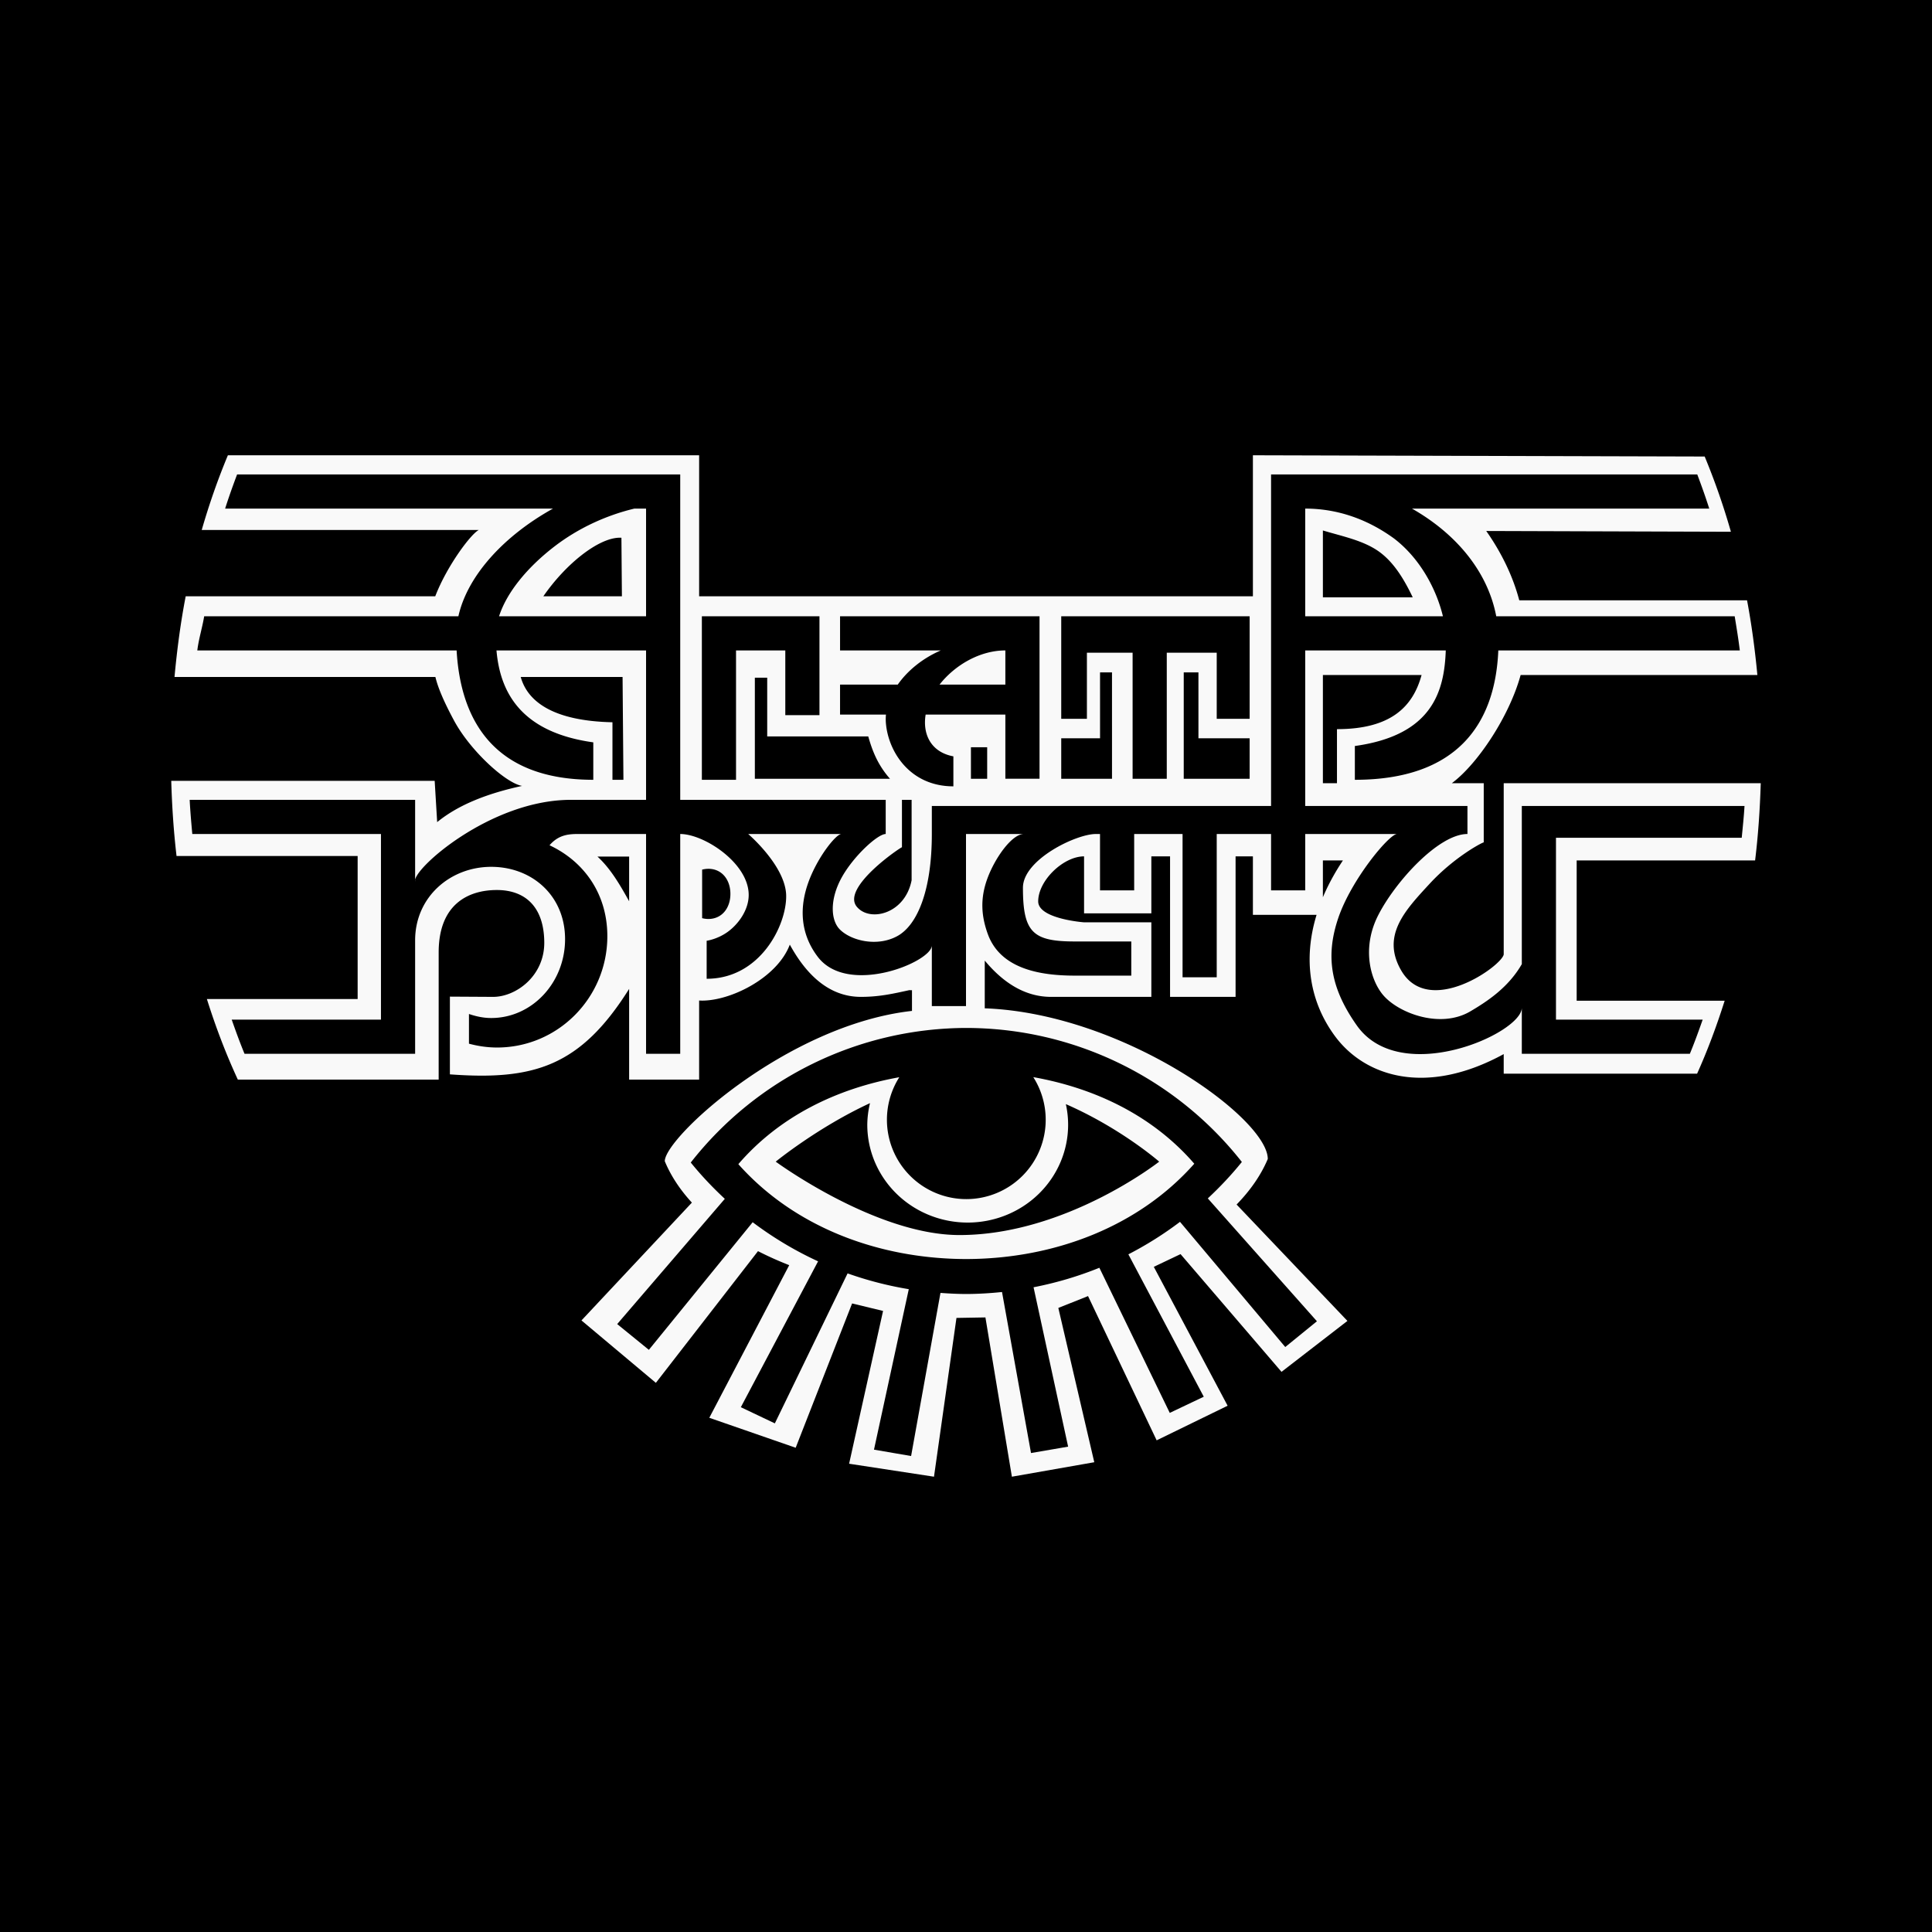
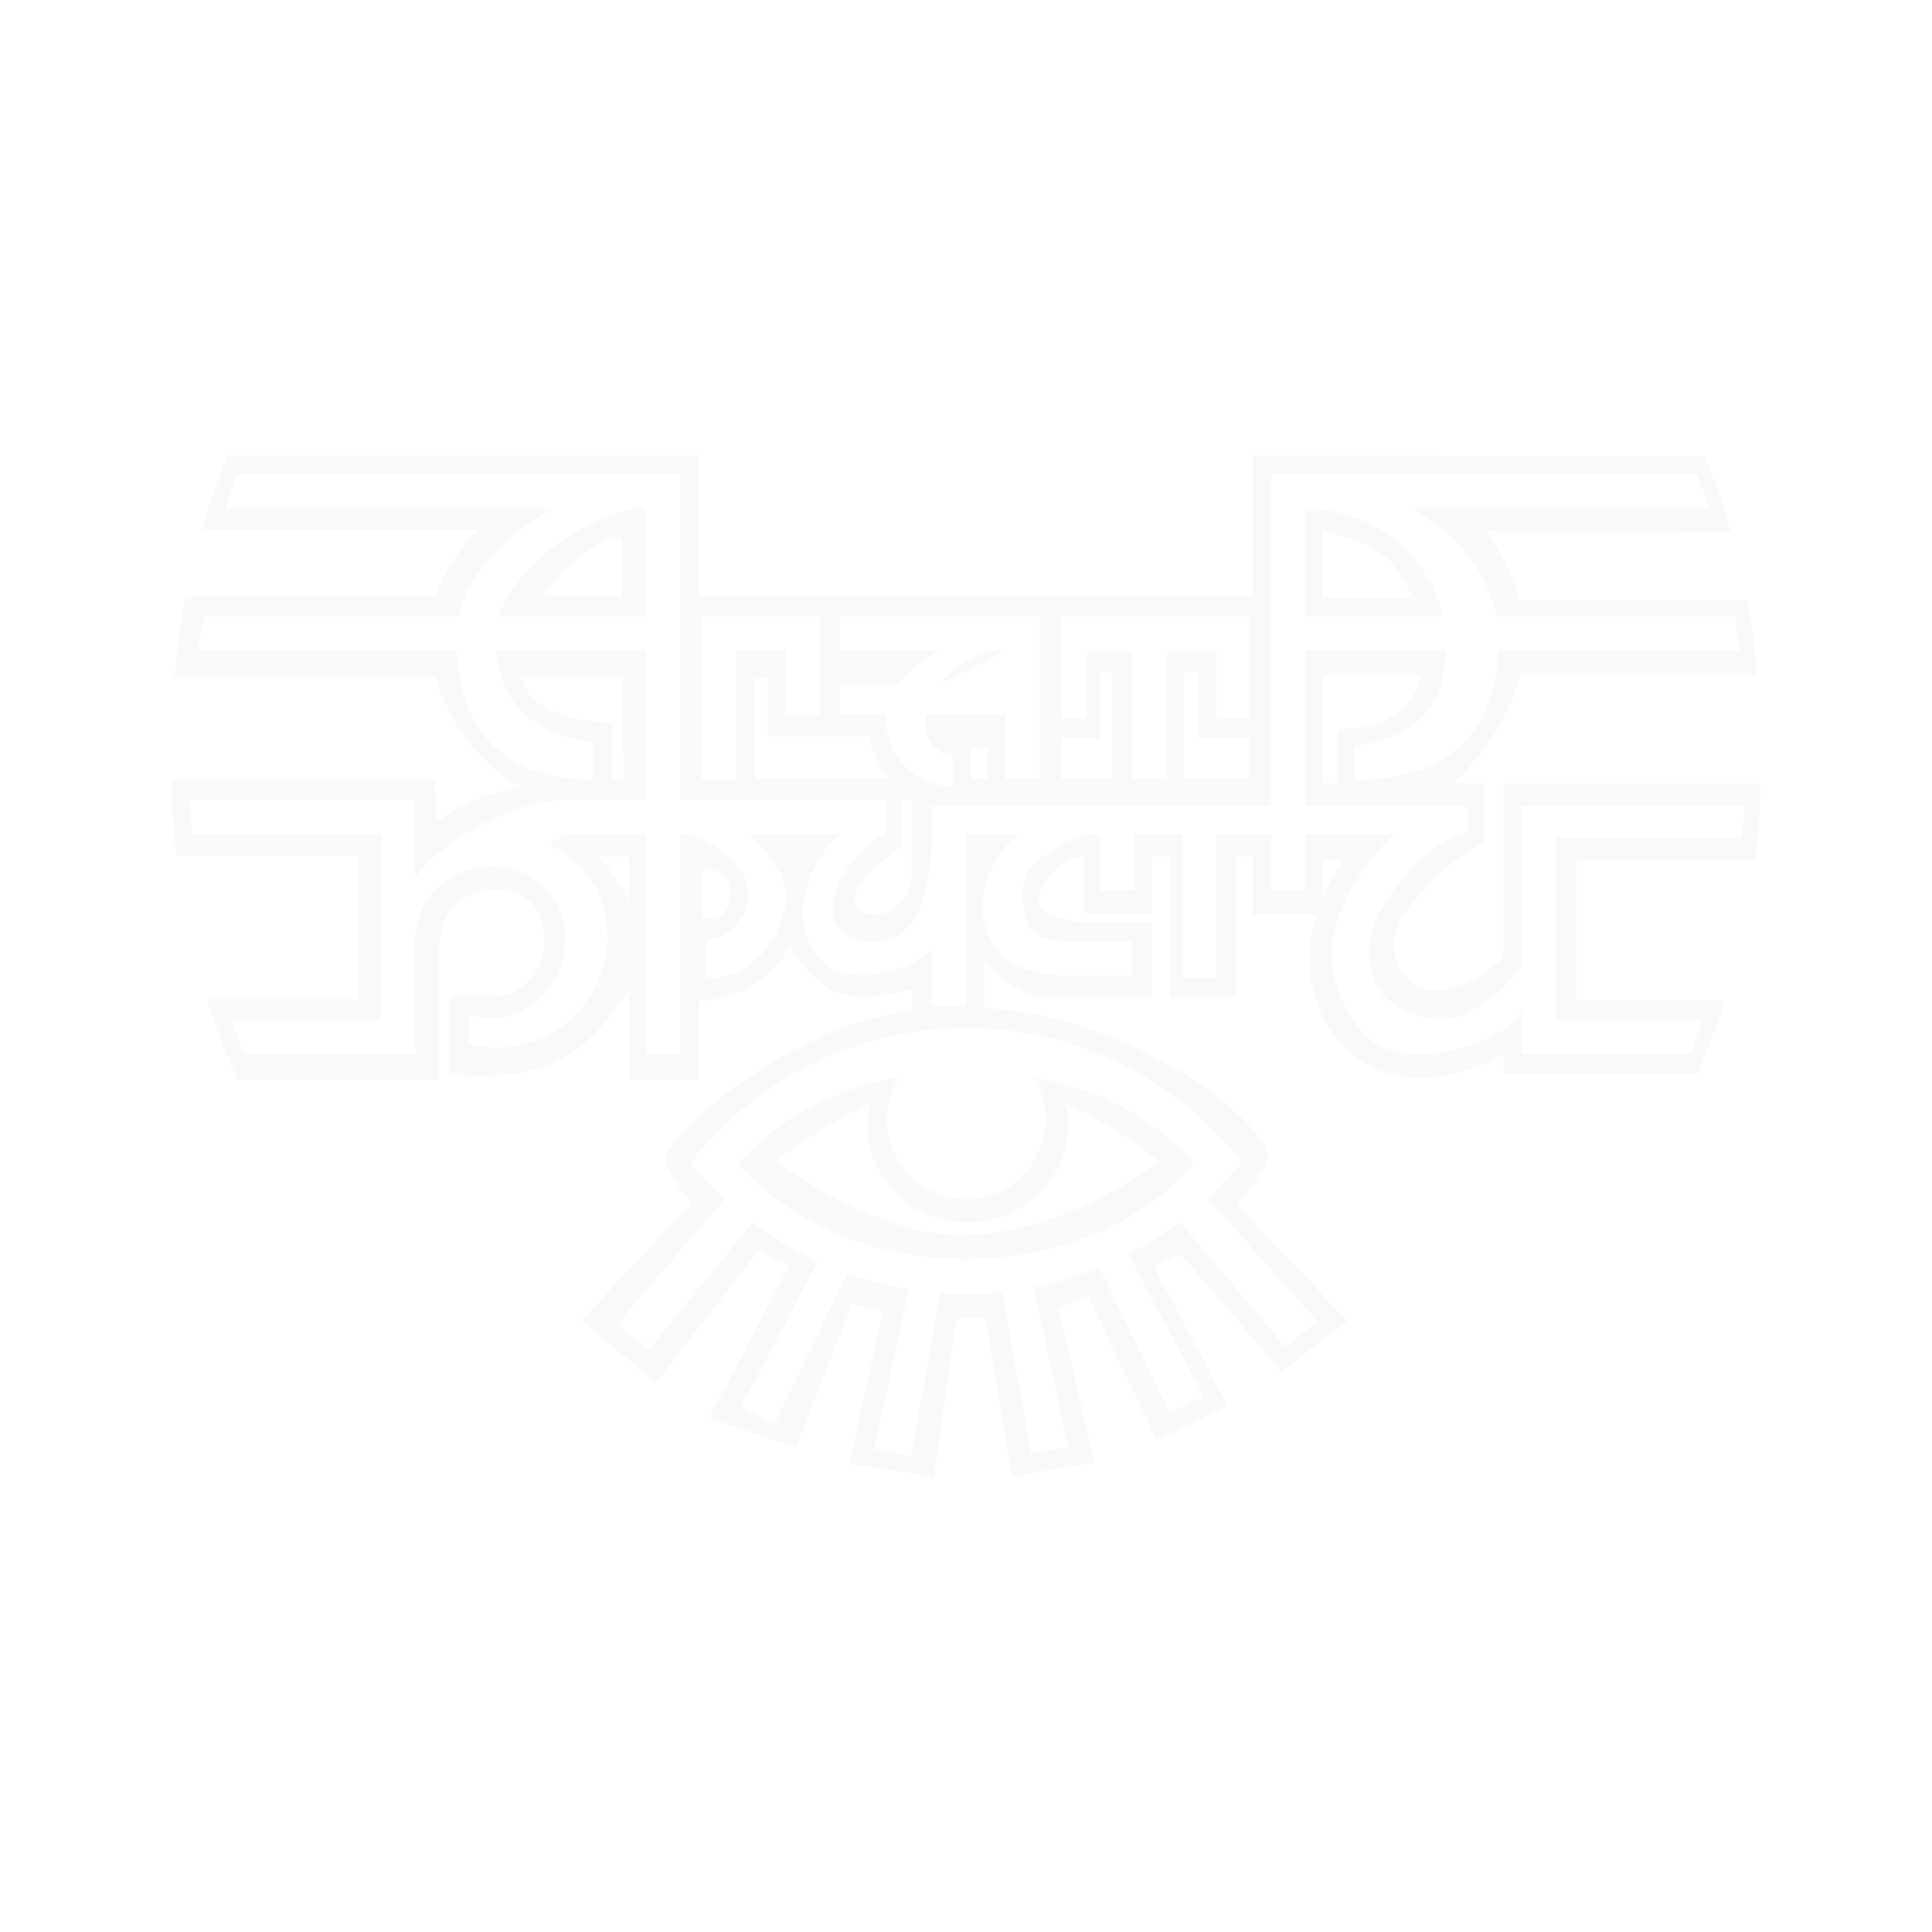
<svg xmlns="http://www.w3.org/2000/svg" xmlns:ns1="http://www.inkscape.org/namespaces/inkscape" xmlns:ns2="http://sodipodi.sourceforge.net/DTD/sodipodi-0.dtd" width="500mm" height="500mm" viewBox="0 0 500 500" version="1.1" id="svg1" xml:space="preserve" ns1:version="1.3.1 (91b66b0783, 2023-11-16)" ns2:docname="Agata Kristi.svg">
  <defs id="defs1">
    <clipPath id="clipPath48">
      <rect style="font-variation-settings:normal;opacity:1;vector-effect:none;fill:#000000;fill-opacity:1;fill-rule:evenodd;stroke-width:0.265;stroke-linecap:butt;stroke-linejoin:miter;stroke-miterlimit:4;stroke-dasharray:none;stroke-dashoffset:0;stroke-opacity:1;-inkscape-stroke:none;stop-color:#000000;stop-opacity:1" id="rect49" width="347.237" height="210.288" x="-280.633" y="-114.498" transform="rotate(0.025)" />
    </clipPath>
  </defs>
  <g ns1:label="Слой 1" ns1:groupmode="layer" id="layer1" transform="translate(295.275,153.458)">
    <g id="g74">
-       <rect style="font-variation-settings:normal;opacity:1;vector-effect:none;fill:#000000;fill-opacity:1;fill-rule:evenodd;stroke-width:0.365;stroke-linecap:butt;stroke-linejoin:miter;stroke-miterlimit:4;stroke-dasharray:none;stroke-dashoffset:0;stroke-opacity:1;-inkscape-stroke:none;stop-color:#000000;stop-opacity:1" id="rect74" width="500" height="500" x="-295.275" y="-153.458" />
-       <path id="rect51" style="font-variation-settings:normal;opacity:1;vector-effect:none;fill:#f9f9f9;fill-opacity:1;fill-rule:evenodd;stroke-width:0.161;stroke-linecap:butt;stroke-linejoin:miter;stroke-miterlimit:4;stroke-dasharray:none;stroke-dashoffset:0;stroke-opacity:1;-inkscape-stroke:none;stop-color:#000000;stop-opacity:1" d="m -236.299,-35.633 c -2.561,6.14 -4.825,12.594 -6.768,19.33 h 71.722 c -1.992,0.937 -8.246,9.254 -11.289,17.168 h -64.584 c -1.309,6.754 -2.235,13.749 -2.894,20.881 h 67.518 c 0.583,2.433 1.903,5.859 4.85,11.325 4.153,7.701 13.273,16.1 17.577,16.866 -8.764,1.903 -16.366,4.79 -21.968,9.369 l -0.646,-10.682 h -68.174 c 0.187,6.608 0.624,13.107 1.368,19.454 h 46.871 v 37.007 h -39.019 c 2.303,7.323 4.972,14.296 8.012,20.858 h 51.975 V 93.032 c 0,-12.637 7.836,-16.153 15.055,-16.153 7.36,0 12.226,4.368 12.276,13.568 0.047,8.669 -7.309,14.085 -13.245,14.085 l -11.178,-0.065 v 20.118 c 21.647,1.593 33.742,-1.985 46.385,-22.12 v 23.475 h 18.115 v -20.463 c 7.496,0.448 20.152,-5.662 23.467,-14.466 3.663,6.687 9.42,13.521 18.403,13.521 4.888,0 8.533,-0.87 12.512,-1.736 l 0.705,0.019 v 5.349 c -32.269,3.608 -63.977,32.766 -63.977,38.901 1.58,3.81 3.966,7.393 7.017,10.715 l -0.015,0.013 -28.562,30.474 19.254,16.153 26.431,-34.082 c 2.557,1.308 5.257,2.524 8.095,3.633 l -0.021,0.004 -20.678,39.49 22.356,7.753 14.602,-37.345 8.012,1.938 -8.787,39.542 21.968,3.359 5.815,-41.093 7.495,-0.129 6.849,41.222 21.322,-3.747 -9.304,-39.93 7.688,-3.07 17.758,37.333 18.366,-8.955 -19.102,-35.945 6.922,-3.292 26.13,30.469 17.058,-13.181 -28.676,-30.11 -0.017,-0.003 c 3.564,-3.654 6.316,-7.61 8.08,-11.793 0,-10.49 -37.373,-37.673 -73.247,-38.992 V 95.14 c 4.174,5.022 9.805,9.393 17.166,9.393 H 2.693 V 85.239 H -14.721 c 0,0 -11.87,-0.868 -11.87,-5.42 0,-5.382 6.503,-11.65 11.87,-11.65 V 82.909 H 2.693 V 68.169 H 7.535 V 104.533 H 24.492 V 68.169 h 4.482 v 15.136 h 16.479 c -3.586,11.701 -1.698,22.638 4.761,31.387 7.684,10.41 23.499,15.668 43.67,4.65 v 5.068 H 143.931 c 2.689,-5.969 5.046,-12.297 7.135,-18.881 H 112.766 V 69.219 h 46.179 c 0.798,-6.508 1.249,-13.192 1.46,-19.979 H 93.885 V 93.549 C 93.388,96.531 74.473,110.043 67.334,97.661 62.13,88.634 68.422,82.076 74.702,75.267 80.982,68.458 88.154,64.629 88.716,64.549 V 49.241 H 80.446 C 87.171,44.253 95.376,31.833 98.266,21.229 H 159.531 C 158.906,14.636 158.042,8.17 156.86,1.899 H 97.911 C 96.355,-3.989 93.544,-10.09 89.365,-16.04 l 63.317,0.201 c -1.939,-6.79 -4.219,-13.282 -6.786,-19.471 L 28.974,-35.633 V 0.865 H -114.34 V -35.633 Z m 2.389,4.958 h 114.677 v 84.215 h 53.178 v 8.841 c -2.09,0 -8.406,5.788 -11.45,11.365 -3.044,5.577 -2.818,10.943 -0.418,13.344 2.913,2.913 9.628,4.565 14.851,1.724 5.223,-2.841 8.955,-11.85 8.955,-26.433 V 55.126 H 33.675 V -30.675 H 143.976 c 1.09,2.89 2.138,5.818 3.099,8.841 H 70.14 c 11.558,6.579 19.628,16.384 21.811,27.868 h 61.709 c 0.479,2.925 0.964,5.844 1.326,8.841 H 92.485 C 91.681,34.065 81.667,48.353 55.36,48.353 V 39.608 C 75.403,36.826 78.51,25.498 78.889,14.875 H 42.516 v 40.251 h 41.984 v 7.255 c -7.477,0 -18.73,12.398 -23.133,21.092 -4.403,8.695 -1.855,17.197 1.617,20.94 4.213,4.542 14.673,8.316 22.228,3.887 4.607,-2.701 9.914,-6.278 13.356,-12.241 V 55.126 h 57.635 c -0.164,2.781 -0.458,5.493 -0.721,8.224 H 107.41 V 110.416 h 37.968 c -1.055,3.003 -2.133,5.983 -3.319,8.842 H 98.568 v -11.867 c -0.183,6.697 -31.446,20.518 -42.706,4.527 C 49.134,102.364 47.691,94.13 51.05,84.177 54.409,74.223 64.123,62.55 66.239,62.381 H 42.516 V 76.965 H 33.675 V 62.381 H 19.613 v 37.084 H 10.771 V 62.381 H -1.751 V 76.965 H -10.592 V 62.381 h -1.098 c -5.087,0 -18.85,6.628 -18.85,13.905 0,11.624 2.611,13.906 13.458,13.906 h 14.583 v 8.841 H -17.081 c -8.688,0 -19.209,-1.579 -22.544,-10.742 -1.668,-4.581 -2.063,-9.14 -0.084,-14.472 1.979,-5.332 6.334,-11.438 9.417,-11.438 h -14.983 v 44.536 h -8.842 V 91.251 c -0.126,4.295 -21.742,13.16 -29.527,2.904 -4.651,-6.128 -4.717,-12.968 -2.394,-19.352 2.322,-6.384 7.033,-12.314 8.496,-12.422 H -101.643 c 0,0 9.733,8.311 9.829,15.966 0.097,7.739 -6.783,21.5 -20.579,21.5 v -9.836 c 0,0 2.777,-0.362 5.475,-2.321 2.698,-1.959 5.317,-5.516 5.403,-9.343 0.188,-8.314 -11.484,-15.966 -17.719,-15.966 v 56.877 h -8.841 V 62.381 h -17.758 c -2.611,0 -5.053,0.38 -7.224,2.915 8.91,4.171 14.962,12.567 14.962,23.522 0,15.917 -12.776,28.82 -28.534,28.82 -2.523,0 -4.952,-0.369 -7.279,-0.992 v -7.685 c 1.826,0.619 3.734,1.044 5.752,1.044 10.561,0 19.121,-9.138 19.121,-20.409 0,-11.271 -8.561,-18.718 -19.121,-18.718 -10.561,-10e-7 -19.685,7.771 -19.685,19.042 V 119.258 H -231.993 c -1.185,-2.859 -2.264,-5.838 -3.319,-8.842 h 38.629 V 62.381 h -48.825 c -0.269,-2.928 -0.525,-5.857 -0.68,-8.841 h 58.346 v 21.092 c -0.807,-3.012 19.394,-21.092 40.29,-21.092 h 19.476 V 14.875 h -38.71 c 0.891,10.294 5.834,21.12 25.055,23.787 v 9.691 c -25.663,0 -34.34,-15.316 -35.372,-33.478 h -67.109 c 0.362,-2.998 1.299,-5.916 1.778,-8.841 h 65.791 c 2.349,-10.579 11.881,-20.883 24.487,-27.868 h -84.855 c 0.961,-3.024 2.008,-5.951 3.099,-8.841 z m 102.816,8.841 c -7.462,1.785 -14.662,5.163 -20.688,9.798 -7.181,5.524 -12.396,12.015 -14.335,18.07 h 38.042 v -27.868 z m 173.61,0 V 6.034 H 78.152 C 76.524,-0.736 72.421,-8.773 65.549,-14.06 58.815,-18.974 51.041,-21.834 42.516,-21.834 Z m 4.573,5.66 c 4.984,1.51 10.427,2.557 14.485,5.446 4.058,2.889 6.732,7.622 8.761,11.851 H 47.089 Z m -182.222,1.879 c 0.232,-0.009 0.46,-0.006 0.682,0.008 l 0.125,15.152 h -20.333 c 5.715,-8.278 14.023,-14.943 19.526,-15.16 z m 21.5,20.329 h 30.435 v 25.584 h -8.841 V 14.875 H -104.792 V 48.353 h -8.841 z m 35.764,0 h 51.624 v 8.841 33.208 h -8.842 V 31.48 h -20.633 c -0.84,5.094 1.387,9.724 7.179,10.805 v 7.76 c -11.332,0 -16.917,-9.116 -17.472,-16.462 -0.053,-0.699 -0.043,-1.401 0.024,-2.103 h -11.882 v -7.76 h 14.932 c 2.567,-3.676 6.526,-6.864 11.136,-8.844 h -26.067 z m 57.241,0 h 48.76 v 26.529 h -8.519 V 15.457 H 6.684 V 48.083 H -2.157 V 15.457 h -11.827 v 17.106 h -6.645 z m -14.459,8.841 c -6.703,0 -13.163,3.895 -17.036,8.844 h 17.036 z m 24.503,5.677 h 3.095 V 48.083 H -20.629 V 37.608 h 10.045 z m 21.66,0 h 3.805 V 37.608 H 28.131 V 48.083 H 11.076 Z m 36.013,0.677 h 25.541 c -2.24,8.231 -7.971,14.016 -21.898,14.016 v 13.995 h -3.642 z M -160.513,21.746 h 26.359 l 0.22,26.607 h -2.838 V 33.461 c -15.102,-0.325 -21.927,-5.197 -23.74,-11.714 z m 60.594,0.187 h 3.198 v 15.199 h 26.15 c 1.041,3.65 2.407,7.301 5.621,10.951 H -96.721 -99.919 Z m 55.921,18.001 h 4.203 v 8.149 h -4.203 z m -17.853,13.606 h 2.502 v 20.803 c -0.855,4.391 -3.573,7.121 -6.493,8.244 -2.92,1.123 -6.041,0.64 -7.703,-1.395 -2.037,-2.493 0.833,-6.362 4.24,-9.596 3.406,-3.233 7.349,-5.831 7.455,-5.781 z m -78.803,14.681 h 8.199 v 11.566 c -2.362,-4.226 -4.763,-8.414 -8.199,-11.566 z m 187.743,0.998 h 5.186 c -2.137,3.201 -3.857,6.387 -5.186,9.532 z m -159.053,2.168 c 3.586,8.3e-5 5.718,2.908 5.718,6.494 -8e-5,3.586 -2.132,6.493 -5.718,6.493 -0.54,-0.004 -1.078,-0.076 -1.6,-0.213 V 71.601 c 0.523,-0.137 1.06,-0.209 1.6,-0.213 z m 66.714,41.191 c 27.847,0.01 54.152,12.792 71.368,34.68 -2.72,3.378 -5.682,6.508 -8.812,9.432 l 28.239,31.795 -8.197,6.668 -27.24,-32.399 c -4.211,3.189 -8.682,5.998 -13.361,8.409 l 19.512,36.85 -8.801,4.183 -18.217,-37.558 c -5.477,2.225 -11.182,3.905 -17.031,5.048 l 8.944,41.25 -9.604,1.65 -7.503,-41.672 c -3.074,0.319 -6.175,0.507 -9.298,0.515 -2.224,-0.006 -4.432,-0.12 -6.632,-0.283 l -7.6,42.215 -9.604,-1.65 9.005,-41.53 c -5.415,-0.895 -10.712,-2.266 -15.837,-4.087 l -18.825,38.815 -8.802,-4.183 19.99,-37.753 c -5.981,-2.751 -11.654,-6.142 -16.926,-10.119 l -26.866,33.026 -8.197,-6.667 27.853,-32.411 c -3.13,-2.912 -6.092,-6.03 -8.813,-9.396 17.162,-21.912 43.423,-34.748 71.256,-34.829 z m 17.39,12.724 a 20.546,20.546 0 0 1 3.213,11.021 20.546,20.546 0 0 1 -20.547,20.546 20.546,20.546 0 0 1 -20.546,-20.546 20.546,20.546 0 0 1 3.2,-10.996 c -16.342,2.939 -31.084,10.227 -41.652,22.497 14.344,16.132 36.019,24.509 58.953,24.56 22.987,-0.053 44.705,-8.475 59.045,-24.672 -10.587,-12.239 -25.333,-19.497 -41.665,-22.41 z m -42.258,6.732 a 25.989,25.328 0 0 0 -0.705,5.58 25.989,25.328 0 0 0 25.989,25.328 25.989,25.328 0 0 0 25.989,-25.328 25.989,25.328 0 0 0 -0.588,-5.325 c 14.293,6.247 24.156,14.887 24.156,14.887 0,0 -24.159,18.996 -51.689,18.996 -21.721,0 -47.554,-18.996 -47.554,-18.996 0,0 10.86,-8.878 24.403,-15.142 z" />
+       <path id="rect51" style="font-variation-settings:normal;opacity:1;vector-effect:none;fill:#f9f9f9;fill-opacity:1;fill-rule:evenodd;stroke-width:0.161;stroke-linecap:butt;stroke-linejoin:miter;stroke-miterlimit:4;stroke-dasharray:none;stroke-dashoffset:0;stroke-opacity:1;-inkscape-stroke:none;stop-color:#000000;stop-opacity:1" d="m -236.299,-35.633 c -2.561,6.14 -4.825,12.594 -6.768,19.33 h 71.722 c -1.992,0.937 -8.246,9.254 -11.289,17.168 h -64.584 c -1.309,6.754 -2.235,13.749 -2.894,20.881 h 67.518 c 0.583,2.433 1.903,5.859 4.85,11.325 4.153,7.701 13.273,16.1 17.577,16.866 -8.764,1.903 -16.366,4.79 -21.968,9.369 l -0.646,-10.682 h -68.174 c 0.187,6.608 0.624,13.107 1.368,19.454 h 46.871 v 37.007 h -39.019 c 2.303,7.323 4.972,14.296 8.012,20.858 h 51.975 V 93.032 c 0,-12.637 7.836,-16.153 15.055,-16.153 7.36,0 12.226,4.368 12.276,13.568 0.047,8.669 -7.309,14.085 -13.245,14.085 l -11.178,-0.065 v 20.118 c 21.647,1.593 33.742,-1.985 46.385,-22.12 v 23.475 h 18.115 v -20.463 c 7.496,0.448 20.152,-5.662 23.467,-14.466 3.663,6.687 9.42,13.521 18.403,13.521 4.888,0 8.533,-0.87 12.512,-1.736 l 0.705,0.019 v 5.349 c -32.269,3.608 -63.977,32.766 -63.977,38.901 1.58,3.81 3.966,7.393 7.017,10.715 l -0.015,0.013 -28.562,30.474 19.254,16.153 26.431,-34.082 c 2.557,1.308 5.257,2.524 8.095,3.633 l -0.021,0.004 -20.678,39.49 22.356,7.753 14.602,-37.345 8.012,1.938 -8.787,39.542 21.968,3.359 5.815,-41.093 7.495,-0.129 6.849,41.222 21.322,-3.747 -9.304,-39.93 7.688,-3.07 17.758,37.333 18.366,-8.955 -19.102,-35.945 6.922,-3.292 26.13,30.469 17.058,-13.181 -28.676,-30.11 -0.017,-0.003 c 3.564,-3.654 6.316,-7.61 8.08,-11.793 0,-10.49 -37.373,-37.673 -73.247,-38.992 V 95.14 c 4.174,5.022 9.805,9.393 17.166,9.393 H 2.693 V 85.239 H -14.721 c 0,0 -11.87,-0.868 -11.87,-5.42 0,-5.382 6.503,-11.65 11.87,-11.65 V 82.909 H 2.693 V 68.169 H 7.535 V 104.533 H 24.492 V 68.169 h 4.482 v 15.136 h 16.479 c -3.586,11.701 -1.698,22.638 4.761,31.387 7.684,10.41 23.499,15.668 43.67,4.65 v 5.068 H 143.931 c 2.689,-5.969 5.046,-12.297 7.135,-18.881 H 112.766 V 69.219 h 46.179 c 0.798,-6.508 1.249,-13.192 1.46,-19.979 H 93.885 V 93.549 C 93.388,96.531 74.473,110.043 67.334,97.661 62.13,88.634 68.422,82.076 74.702,75.267 80.982,68.458 88.154,64.629 88.716,64.549 V 49.241 H 80.446 C 87.171,44.253 95.376,31.833 98.266,21.229 H 159.531 C 158.906,14.636 158.042,8.17 156.86,1.899 H 97.911 C 96.355,-3.989 93.544,-10.09 89.365,-16.04 l 63.317,0.201 c -1.939,-6.79 -4.219,-13.282 -6.786,-19.471 L 28.974,-35.633 V 0.865 H -114.34 V -35.633 Z m 2.389,4.958 h 114.677 v 84.215 h 53.178 v 8.841 c -2.09,0 -8.406,5.788 -11.45,11.365 -3.044,5.577 -2.818,10.943 -0.418,13.344 2.913,2.913 9.628,4.565 14.851,1.724 5.223,-2.841 8.955,-11.85 8.955,-26.433 V 55.126 H 33.675 V -30.675 H 143.976 c 1.09,2.89 2.138,5.818 3.099,8.841 H 70.14 c 11.558,6.579 19.628,16.384 21.811,27.868 h 61.709 c 0.479,2.925 0.964,5.844 1.326,8.841 H 92.485 C 91.681,34.065 81.667,48.353 55.36,48.353 V 39.608 C 75.403,36.826 78.51,25.498 78.889,14.875 H 42.516 v 40.251 h 41.984 v 7.255 c -7.477,0 -18.73,12.398 -23.133,21.092 -4.403,8.695 -1.855,17.197 1.617,20.94 4.213,4.542 14.673,8.316 22.228,3.887 4.607,-2.701 9.914,-6.278 13.356,-12.241 V 55.126 h 57.635 c -0.164,2.781 -0.458,5.493 -0.721,8.224 H 107.41 V 110.416 h 37.968 c -1.055,3.003 -2.133,5.983 -3.319,8.842 H 98.568 v -11.867 c -0.183,6.697 -31.446,20.518 -42.706,4.527 C 49.134,102.364 47.691,94.13 51.05,84.177 54.409,74.223 64.123,62.55 66.239,62.381 H 42.516 V 76.965 H 33.675 V 62.381 H 19.613 v 37.084 H 10.771 V 62.381 H -1.751 V 76.965 H -10.592 V 62.381 h -1.098 c -5.087,0 -18.85,6.628 -18.85,13.905 0,11.624 2.611,13.906 13.458,13.906 h 14.583 v 8.841 H -17.081 c -8.688,0 -19.209,-1.579 -22.544,-10.742 -1.668,-4.581 -2.063,-9.14 -0.084,-14.472 1.979,-5.332 6.334,-11.438 9.417,-11.438 h -14.983 v 44.536 h -8.842 V 91.251 c -0.126,4.295 -21.742,13.16 -29.527,2.904 -4.651,-6.128 -4.717,-12.968 -2.394,-19.352 2.322,-6.384 7.033,-12.314 8.496,-12.422 H -101.643 c 0,0 9.733,8.311 9.829,15.966 0.097,7.739 -6.783,21.5 -20.579,21.5 v -9.836 c 0,0 2.777,-0.362 5.475,-2.321 2.698,-1.959 5.317,-5.516 5.403,-9.343 0.188,-8.314 -11.484,-15.966 -17.719,-15.966 v 56.877 h -8.841 V 62.381 h -17.758 c -2.611,0 -5.053,0.38 -7.224,2.915 8.91,4.171 14.962,12.567 14.962,23.522 0,15.917 -12.776,28.82 -28.534,28.82 -2.523,0 -4.952,-0.369 -7.279,-0.992 v -7.685 c 1.826,0.619 3.734,1.044 5.752,1.044 10.561,0 19.121,-9.138 19.121,-20.409 0,-11.271 -8.561,-18.718 -19.121,-18.718 -10.561,-10e-7 -19.685,7.771 -19.685,19.042 V 119.258 H -231.993 c -1.185,-2.859 -2.264,-5.838 -3.319,-8.842 h 38.629 V 62.381 h -48.825 c -0.269,-2.928 -0.525,-5.857 -0.68,-8.841 h 58.346 v 21.092 c -0.807,-3.012 19.394,-21.092 40.29,-21.092 h 19.476 V 14.875 h -38.71 c 0.891,10.294 5.834,21.12 25.055,23.787 v 9.691 c -25.663,0 -34.34,-15.316 -35.372,-33.478 h -67.109 c 0.362,-2.998 1.299,-5.916 1.778,-8.841 h 65.791 c 2.349,-10.579 11.881,-20.883 24.487,-27.868 h -84.855 c 0.961,-3.024 2.008,-5.951 3.099,-8.841 z m 102.816,8.841 c -7.462,1.785 -14.662,5.163 -20.688,9.798 -7.181,5.524 -12.396,12.015 -14.335,18.07 h 38.042 v -27.868 z m 173.61,0 V 6.034 H 78.152 C 76.524,-0.736 72.421,-8.773 65.549,-14.06 58.815,-18.974 51.041,-21.834 42.516,-21.834 Z m 4.573,5.66 c 4.984,1.51 10.427,2.557 14.485,5.446 4.058,2.889 6.732,7.622 8.761,11.851 H 47.089 Z m -182.222,1.879 c 0.232,-0.009 0.46,-0.006 0.682,0.008 l 0.125,15.152 h -20.333 c 5.715,-8.278 14.023,-14.943 19.526,-15.16 z m 21.5,20.329 h 30.435 v 25.584 h -8.841 V 14.875 H -104.792 V 48.353 h -8.841 z m 35.764,0 h 51.624 v 8.841 33.208 h -8.842 V 31.48 h -20.633 c -0.84,5.094 1.387,9.724 7.179,10.805 v 7.76 c -11.332,0 -16.917,-9.116 -17.472,-16.462 -0.053,-0.699 -0.043,-1.401 0.024,-2.103 h -11.882 v -7.76 h 14.932 c 2.567,-3.676 6.526,-6.864 11.136,-8.844 h -26.067 z m 57.241,0 h 48.76 v 26.529 h -8.519 V 15.457 H 6.684 V 48.083 H -2.157 V 15.457 h -11.827 v 17.106 h -6.645 z m -14.459,8.841 c -6.703,0 -13.163,3.895 -17.036,8.844 z m 24.503,5.677 h 3.095 V 48.083 H -20.629 V 37.608 h 10.045 z m 21.66,0 h 3.805 V 37.608 H 28.131 V 48.083 H 11.076 Z m 36.013,0.677 h 25.541 c -2.24,8.231 -7.971,14.016 -21.898,14.016 v 13.995 h -3.642 z M -160.513,21.746 h 26.359 l 0.22,26.607 h -2.838 V 33.461 c -15.102,-0.325 -21.927,-5.197 -23.74,-11.714 z m 60.594,0.187 h 3.198 v 15.199 h 26.15 c 1.041,3.65 2.407,7.301 5.621,10.951 H -96.721 -99.919 Z m 55.921,18.001 h 4.203 v 8.149 h -4.203 z m -17.853,13.606 h 2.502 v 20.803 c -0.855,4.391 -3.573,7.121 -6.493,8.244 -2.92,1.123 -6.041,0.64 -7.703,-1.395 -2.037,-2.493 0.833,-6.362 4.24,-9.596 3.406,-3.233 7.349,-5.831 7.455,-5.781 z m -78.803,14.681 h 8.199 v 11.566 c -2.362,-4.226 -4.763,-8.414 -8.199,-11.566 z m 187.743,0.998 h 5.186 c -2.137,3.201 -3.857,6.387 -5.186,9.532 z m -159.053,2.168 c 3.586,8.3e-5 5.718,2.908 5.718,6.494 -8e-5,3.586 -2.132,6.493 -5.718,6.493 -0.54,-0.004 -1.078,-0.076 -1.6,-0.213 V 71.601 c 0.523,-0.137 1.06,-0.209 1.6,-0.213 z m 66.714,41.191 c 27.847,0.01 54.152,12.792 71.368,34.68 -2.72,3.378 -5.682,6.508 -8.812,9.432 l 28.239,31.795 -8.197,6.668 -27.24,-32.399 c -4.211,3.189 -8.682,5.998 -13.361,8.409 l 19.512,36.85 -8.801,4.183 -18.217,-37.558 c -5.477,2.225 -11.182,3.905 -17.031,5.048 l 8.944,41.25 -9.604,1.65 -7.503,-41.672 c -3.074,0.319 -6.175,0.507 -9.298,0.515 -2.224,-0.006 -4.432,-0.12 -6.632,-0.283 l -7.6,42.215 -9.604,-1.65 9.005,-41.53 c -5.415,-0.895 -10.712,-2.266 -15.837,-4.087 l -18.825,38.815 -8.802,-4.183 19.99,-37.753 c -5.981,-2.751 -11.654,-6.142 -16.926,-10.119 l -26.866,33.026 -8.197,-6.667 27.853,-32.411 c -3.13,-2.912 -6.092,-6.03 -8.813,-9.396 17.162,-21.912 43.423,-34.748 71.256,-34.829 z m 17.39,12.724 a 20.546,20.546 0 0 1 3.213,11.021 20.546,20.546 0 0 1 -20.547,20.546 20.546,20.546 0 0 1 -20.546,-20.546 20.546,20.546 0 0 1 3.2,-10.996 c -16.342,2.939 -31.084,10.227 -41.652,22.497 14.344,16.132 36.019,24.509 58.953,24.56 22.987,-0.053 44.705,-8.475 59.045,-24.672 -10.587,-12.239 -25.333,-19.497 -41.665,-22.41 z m -42.258,6.732 a 25.989,25.328 0 0 0 -0.705,5.58 25.989,25.328 0 0 0 25.989,25.328 25.989,25.328 0 0 0 25.989,-25.328 25.989,25.328 0 0 0 -0.588,-5.325 c 14.293,6.247 24.156,14.887 24.156,14.887 0,0 -24.159,18.996 -51.689,18.996 -21.721,0 -47.554,-18.996 -47.554,-18.996 0,0 10.86,-8.878 24.403,-15.142 z" />
    </g>
  </g>
</svg>